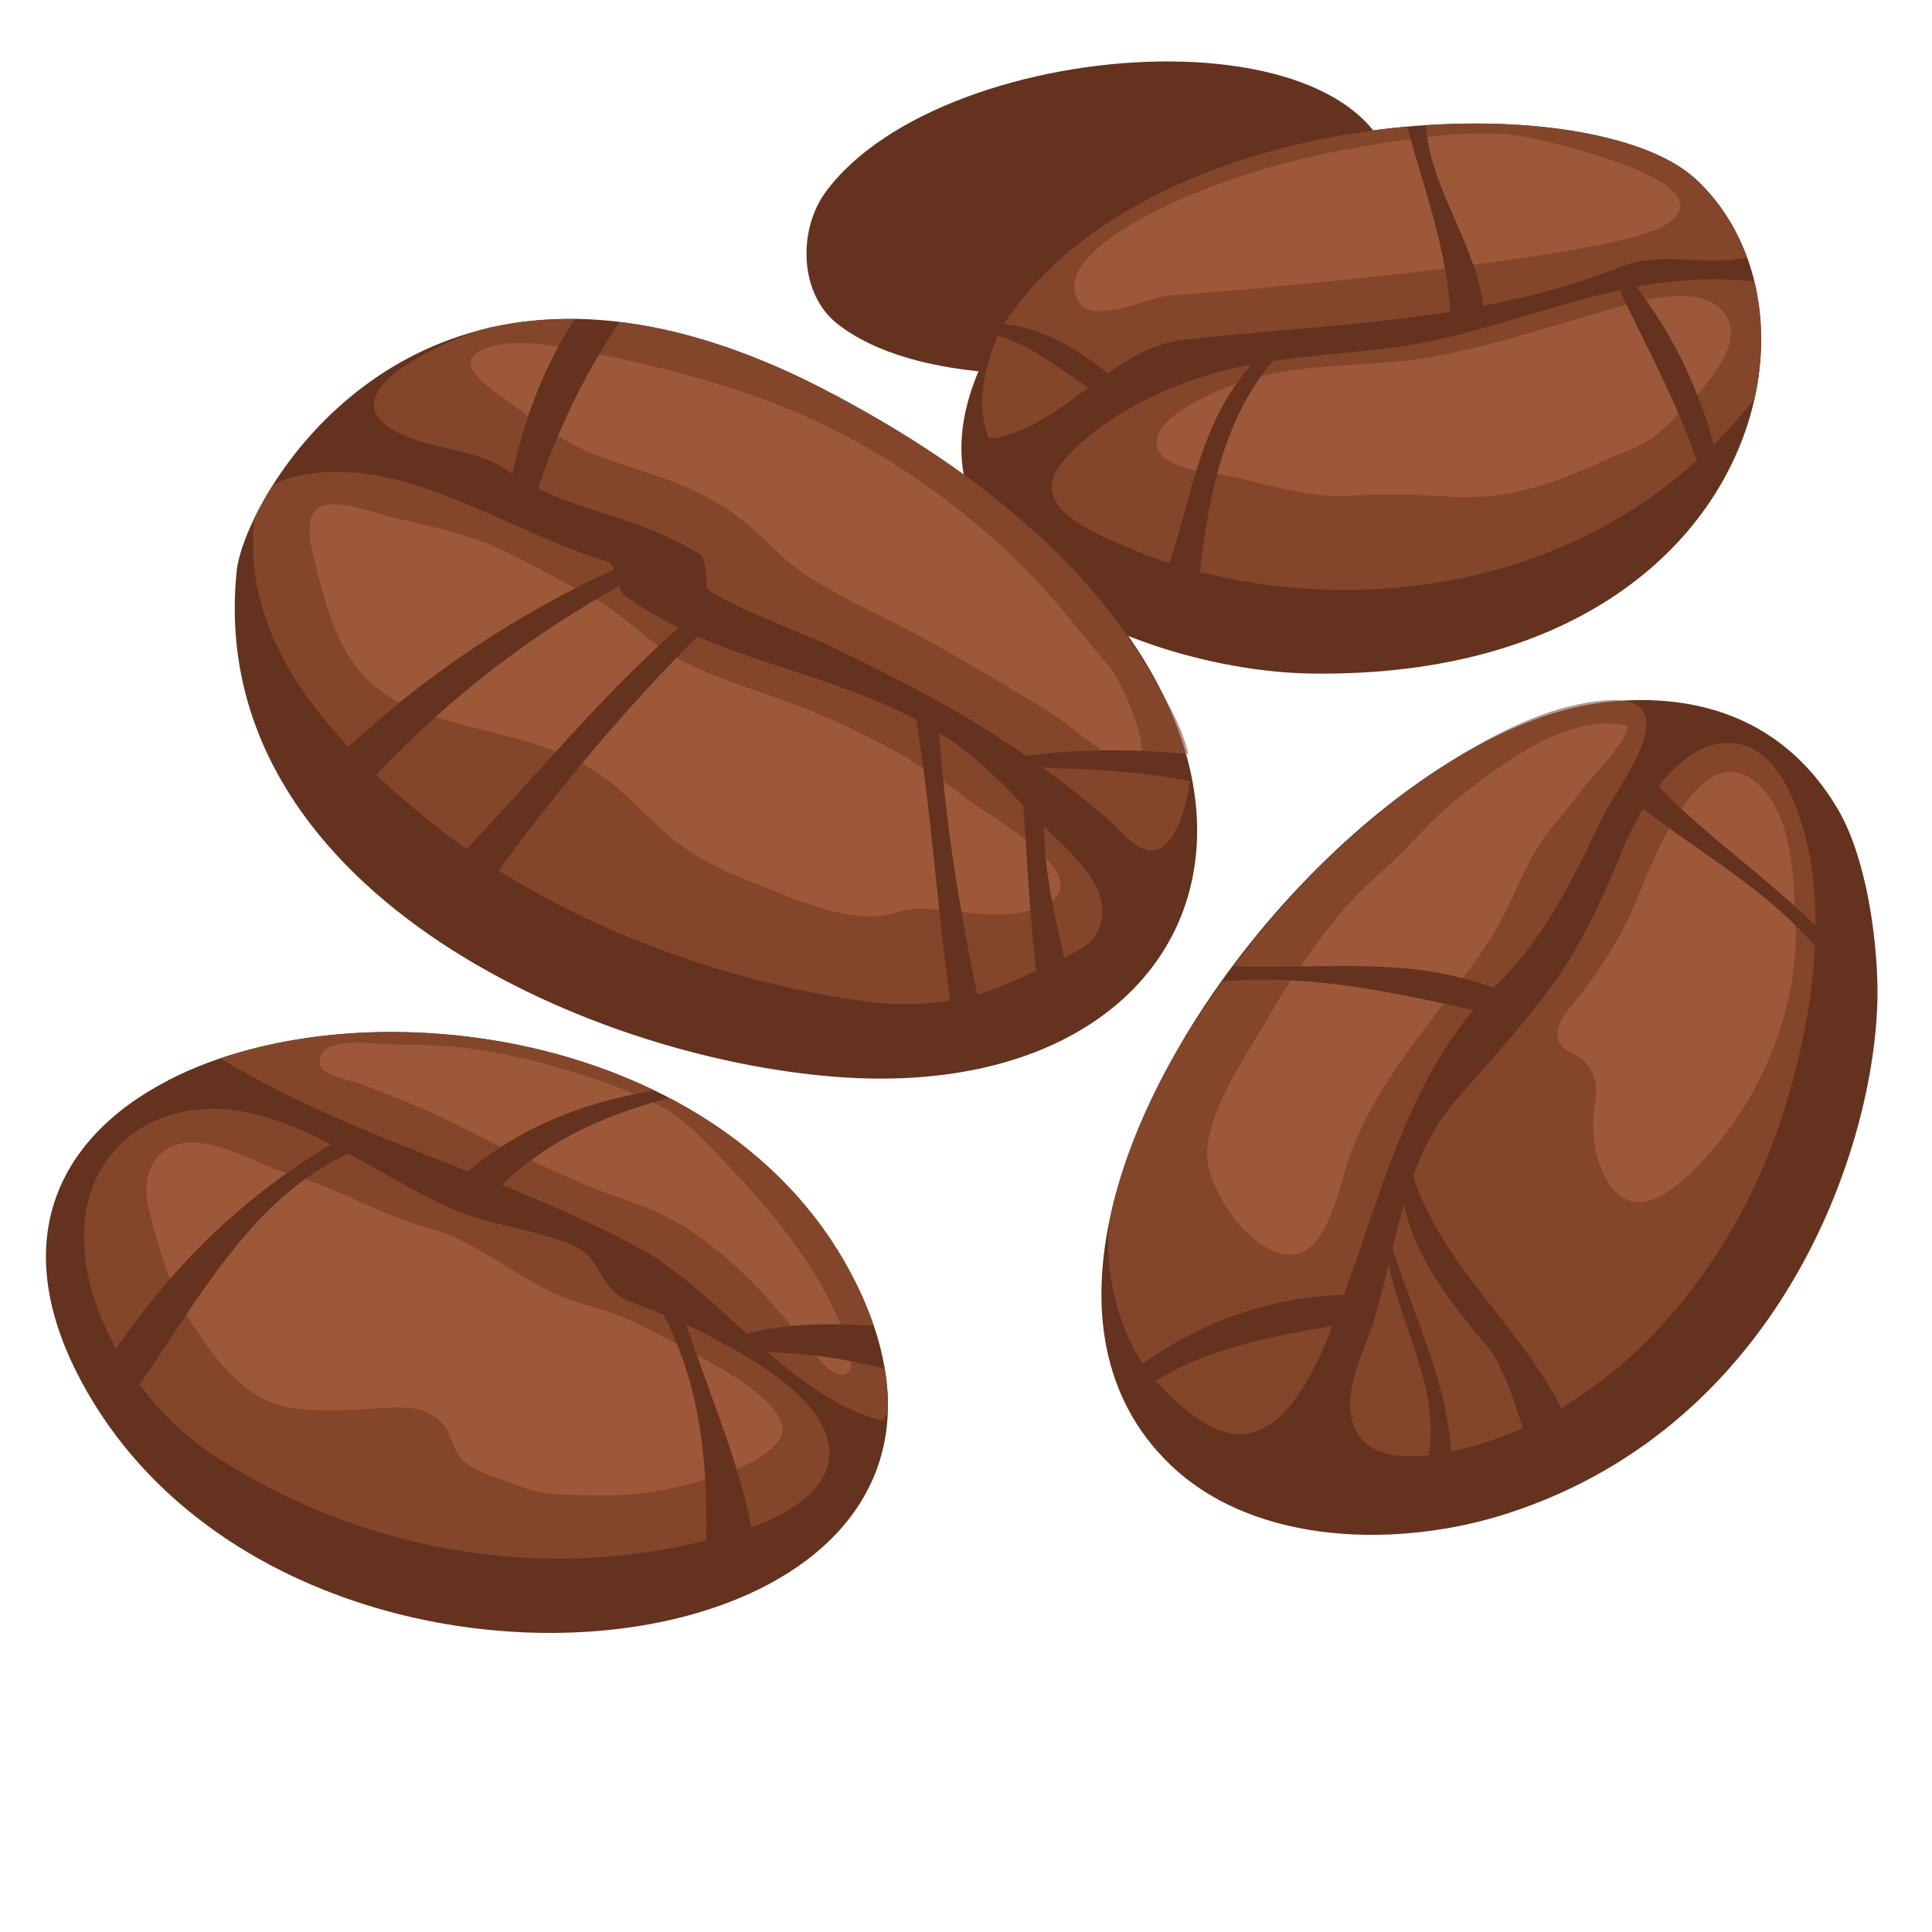
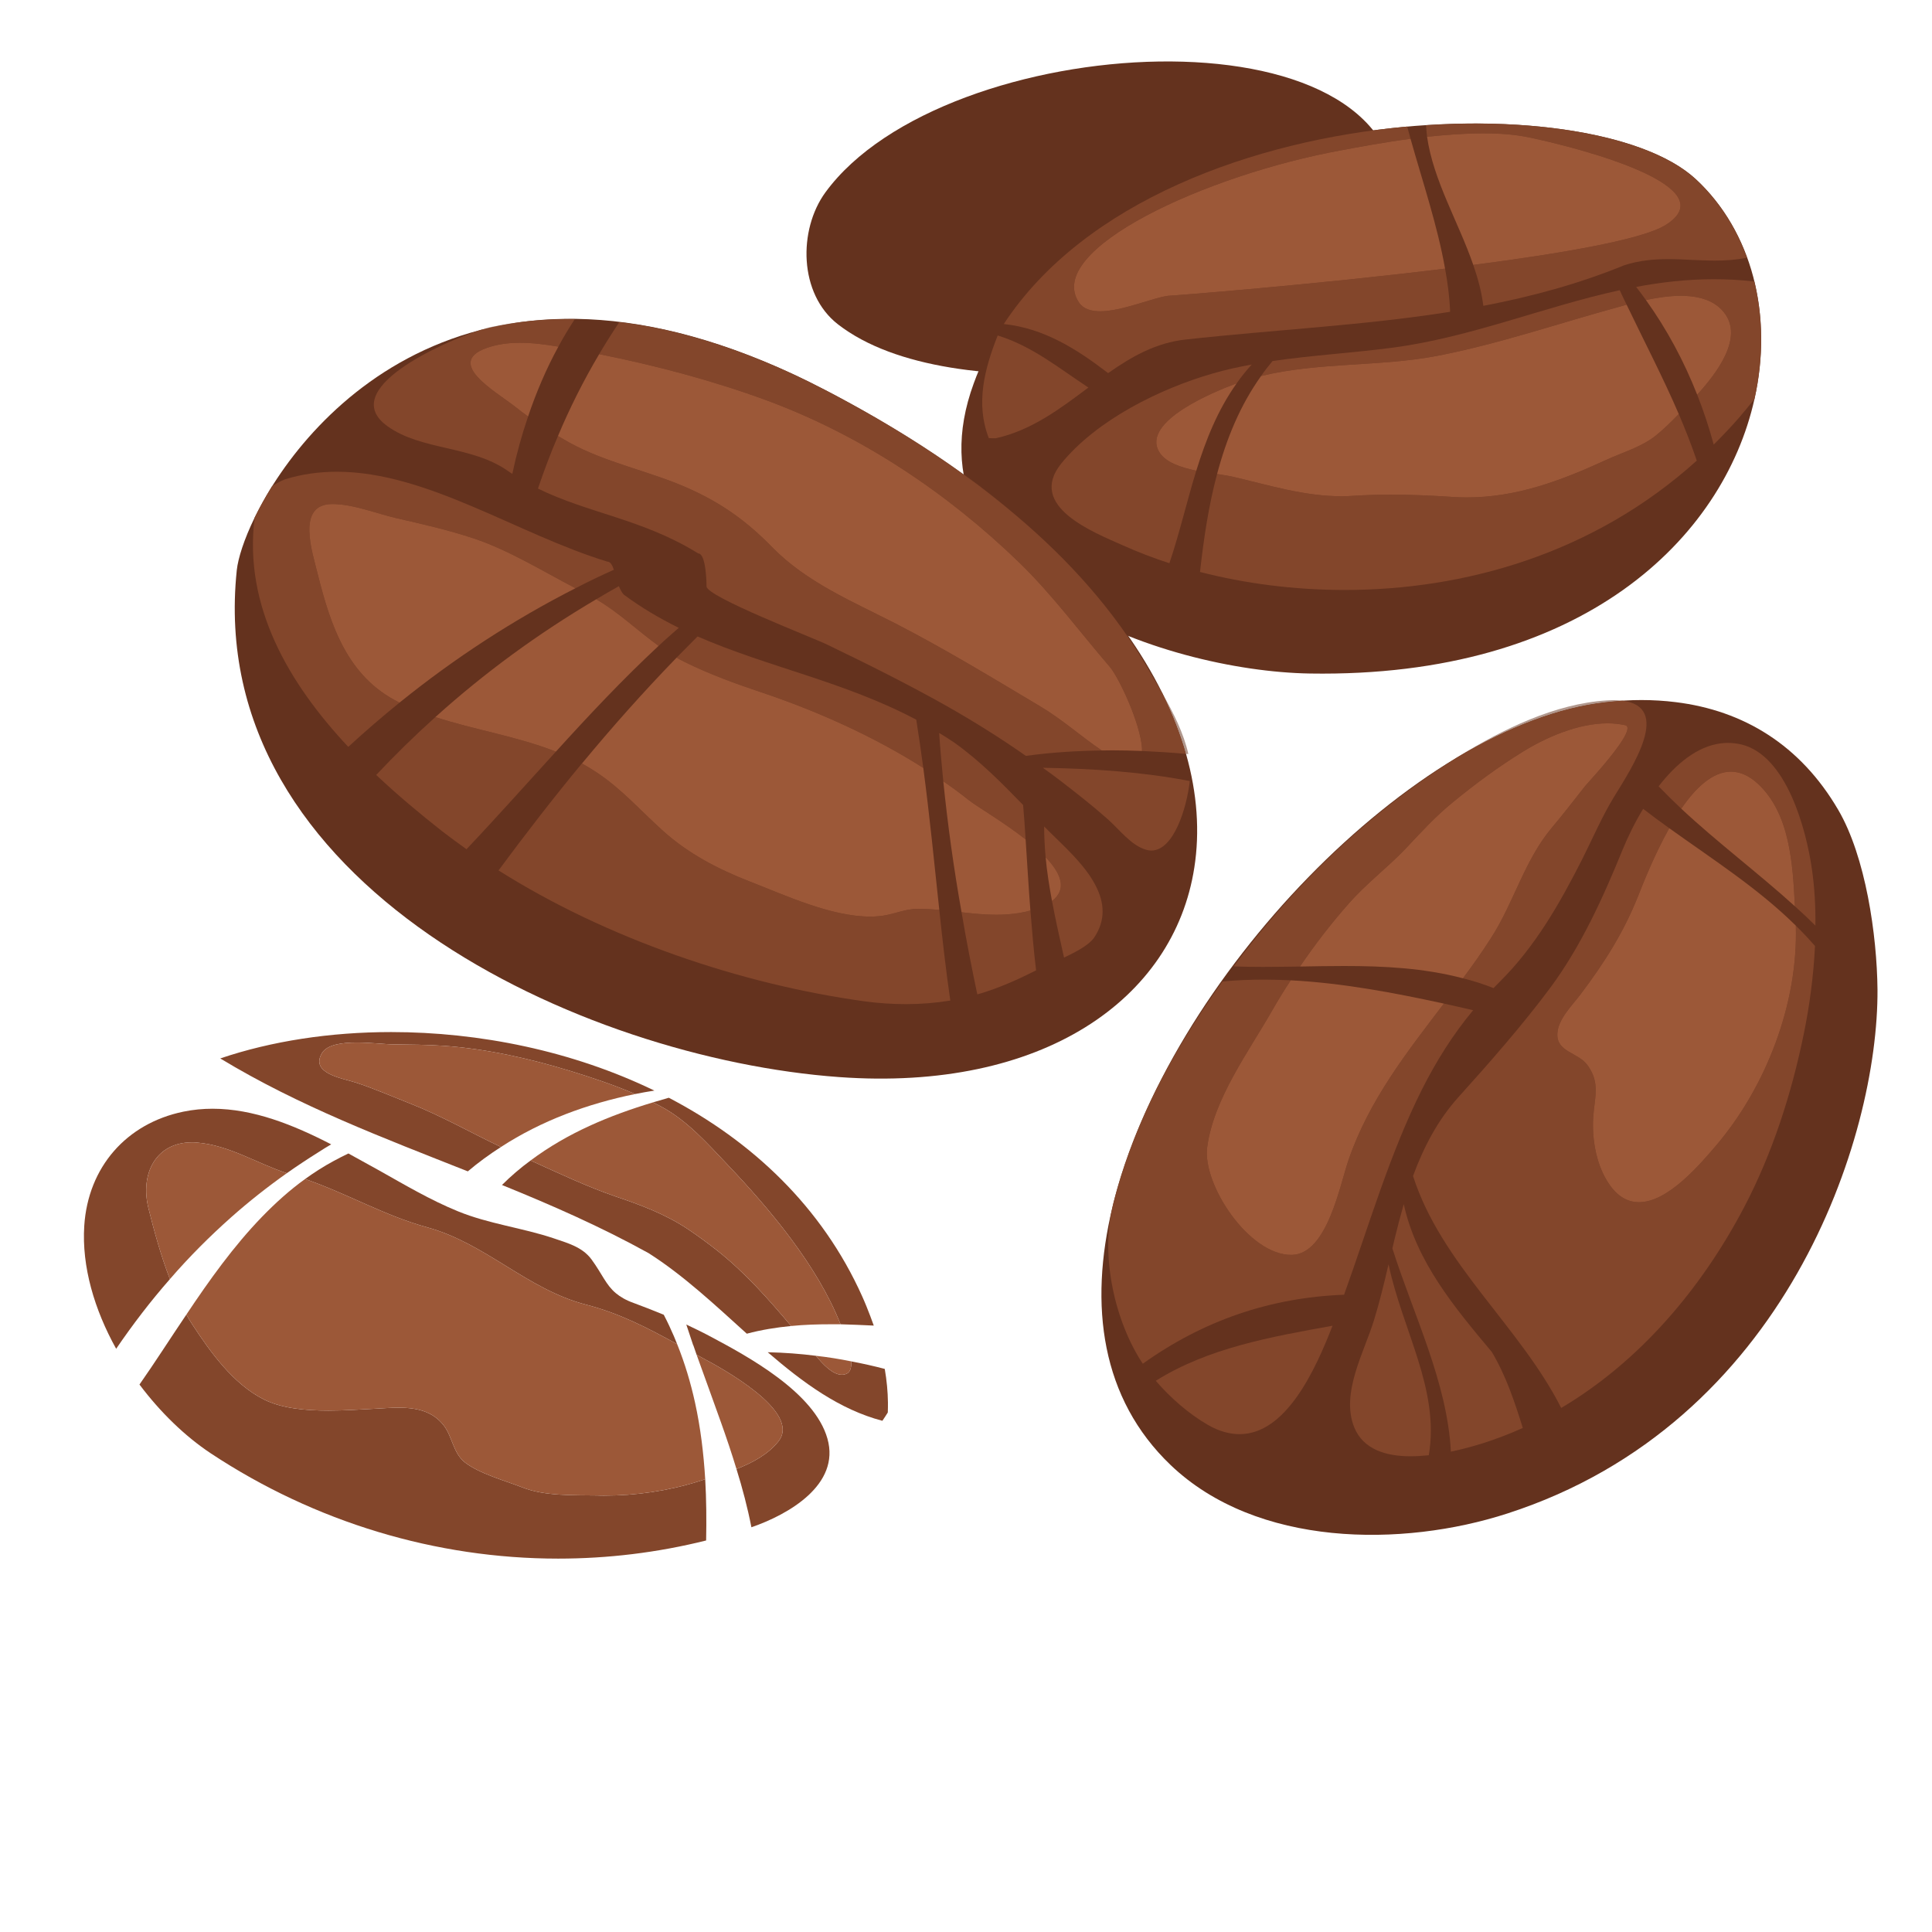
<svg xmlns="http://www.w3.org/2000/svg" version="1.0" preserveAspectRatio="xMidYMid meet" height="76" viewBox="0 0 56.88 57" zoomAndPan="magnify" width="76">
  <defs>
    <clipPath id="0347aab91e">
      <path clip-rule="nonzero" d="M 32 20 L 55.383 20 L 55.383 46 L 32 46 Z M 32 20" />
    </clipPath>
  </defs>
  <path fill-rule="nonzero" fill-opacity="1" d="M 24.289 5.68 C 23.492 6.777 23.5 8.668 24.664 9.57 C 28.043 12.188 36.531 10.797 38.973 9.387 C 40.242 8.656 41.074 7.492 41.141 6.027 C 41.418 0.062 27.789 0.875 24.289 5.68" fill="#64321e" />
  <g clip-path="url(#0347aab91e)">
    <path fill-rule="nonzero" fill-opacity="1" d="M 55.332 29.195 C 55.359 33.566 52.625 42 44.414 44.652 C 41.316 45.656 37.02 45.652 34.477 43.223 C 32.43 41.266 32.059 38.52 32.762 35.609 C 34.379 28.898 41.711 21.336 47.316 20.715 C 48.031 20.633 48.719 20.633 49.375 20.715 C 51.379 20.961 53.055 21.98 54.172 23.891 C 54.984 25.277 55.316 27.59 55.332 29.195" fill="#64321e" />
  </g>
  <path fill-rule="nonzero" fill-opacity="1" d="M 36.512 42.312 C 36.223 42.312 35.906 42.23 35.57 42.035 C 35.016 41.715 34.473 41.242 34.039 40.738 C 35.586 39.766 37.449 39.438 39.254 39.113 C 38.738 40.441 37.875 42.312 36.512 42.312" fill="#83462b" />
  <path fill-rule="nonzero" fill-opacity="1" d="M 32.789 35.488 C 33.055 34.43 33.434 33.426 33.898 32.457 C 33.418 33.469 33.043 34.488 32.789 35.488" fill="#b1988e" />
  <path fill-rule="nonzero" fill-opacity="1" d="M 33.656 40.234 C 32.824 38.984 32.41 37.055 32.762 35.609 C 32.77 35.57 32.781 35.527 32.789 35.488 C 33.043 34.488 33.418 33.469 33.898 32.457 C 34.281 31.656 34.723 30.887 35.207 30.133 C 35.461 29.734 35.73 29.344 36.004 28.957 C 36.414 28.918 36.82 28.902 37.23 28.902 C 37.492 28.902 37.754 28.91 38.02 28.922 C 39.523 29 41.031 29.281 42.539 29.609 C 42.828 29.672 43.113 29.738 43.402 29.805 C 42.809 30.516 42.312 31.309 41.895 32.137 C 40.934 34.051 40.324 36.176 39.594 38.199 C 37.414 38.281 35.438 38.961 33.656 40.234 M 38.02 28.922 C 37.824 29.219 37.641 29.52 37.469 29.82 C 36.773 31.039 35.742 32.426 35.555 33.852 C 35.414 34.949 36.785 37.023 38.031 37.023 C 38.039 37.023 38.051 37.023 38.062 37.023 C 39.102 36.988 39.469 34.961 39.727 34.219 C 40.332 32.457 41.445 31.047 42.539 29.609 C 41.031 29.281 39.523 29 38.02 28.922" fill="#83462b" />
  <path fill-rule="nonzero" fill-opacity="1" d="M 42.977 22.316 C 44.27 21.516 45.824 20.758 47.348 20.664 C 47.414 20.66 47.48 20.656 47.539 20.656 C 47.637 20.656 47.723 20.664 47.801 20.672 C 47.641 20.684 47.48 20.695 47.316 20.715 C 45.938 20.867 44.453 21.441 42.977 22.316" fill="#b1988e" />
  <path fill-rule="nonzero" fill-opacity="1" d="M 44.004 29.152 C 43.707 29.035 43.406 28.938 43.102 28.863 C 43.391 28.477 43.672 28.078 43.934 27.668 C 44.598 26.637 44.914 25.395 45.707 24.441 C 46.051 24.035 46.359 23.629 46.691 23.211 C 46.719 23.172 46.969 22.902 47.238 22.586 C 47.664 22.082 48.137 21.453 47.887 21.395 C 47.719 21.359 47.543 21.34 47.367 21.34 C 46.492 21.34 45.543 21.758 44.852 22.188 C 44.133 22.633 43.457 23.133 42.805 23.668 C 42.285 24.09 41.855 24.566 41.402 25.047 C 40.863 25.609 40.242 26.074 39.727 26.664 C 39.215 27.242 38.734 27.867 38.293 28.516 C 37.93 28.52 37.57 28.527 37.211 28.527 C 36.918 28.527 36.625 28.523 36.336 28.512 C 38.117 26.117 40.242 24.051 42.797 22.43 C 42.859 22.391 42.918 22.355 42.977 22.316 C 44.453 21.441 45.938 20.867 47.316 20.715 C 47.48 20.695 47.641 20.684 47.801 20.672 C 49.27 20.852 48.113 22.609 47.551 23.523 C 47.199 24.102 46.926 24.742 46.621 25.348 C 45.961 26.648 45.238 27.922 44.195 28.957 C 44.129 29.02 44.07 29.086 44.004 29.152" fill="#83462b" />
  <path fill-rule="nonzero" fill-opacity="1" d="M 41.559 42.965 C 40.828 42.965 40.16 42.762 39.895 42.113 C 39.488 41.105 40.188 39.895 40.477 38.949 C 40.645 38.406 40.777 37.855 40.906 37.301 C 41.32 39.258 42.422 40.996 42.094 42.934 C 41.914 42.953 41.734 42.965 41.559 42.965" fill="#83462b" />
  <path fill-rule="nonzero" fill-opacity="1" d="M 53.5 27.309 C 53.305 27.113 53.102 26.922 52.895 26.738 C 52.832 25.5 52.754 24.012 51.809 23.129 C 51.535 22.875 51.266 22.766 51.008 22.766 C 50.469 22.766 49.969 23.238 49.543 23.859 C 49.316 23.645 49.09 23.422 48.875 23.199 C 49.379 22.547 50.008 22.016 50.719 21.93 C 50.785 21.922 50.852 21.918 50.918 21.918 C 51.047 21.918 51.184 21.934 51.32 21.965 C 52.648 22.293 53.223 24.453 53.395 25.625 C 53.473 26.164 53.508 26.734 53.5 27.309" fill="#83462b" />
  <path fill-rule="nonzero" fill-opacity="1" d="M 46 41.539 C 44.785 39.137 42.457 37.289 41.629 34.695 C 41.941 33.848 42.355 33.047 42.977 32.359 C 43.883 31.355 44.867 30.234 45.676 29.145 C 46.594 27.906 47.246 26.461 47.824 25.039 C 47.965 24.699 48.164 24.281 48.418 23.863 C 48.672 24.059 48.93 24.25 49.188 24.434 C 50.5 25.375 51.816 26.215 52.922 27.309 C 53.117 27.5 53.305 27.699 53.488 27.91 C 53.445 28.789 53.328 29.672 53.16 30.488 C 52.801 32.254 52.234 34.023 51.395 35.621 C 50.137 38.016 48.32 40.164 46 41.539 M 49.188 24.434 C 48.75 25.215 48.418 26.059 48.254 26.473 C 47.828 27.535 47.262 28.418 46.574 29.332 C 46.332 29.656 45.906 30.062 45.887 30.496 C 45.863 31.051 46.504 31.039 46.785 31.438 C 47.156 31.961 46.984 32.375 46.945 32.961 C 46.906 33.574 47.02 34.277 47.336 34.812 C 47.617 35.289 47.949 35.469 48.297 35.469 C 49.145 35.469 50.082 34.371 50.59 33.773 C 52.055 32.039 52.992 29.598 52.922 27.309 C 51.816 26.215 50.5 25.375 49.188 24.434" fill="#83462b" />
  <path fill-rule="nonzero" fill-opacity="1" d="M 42.746 42.828 C 42.637 40.77 41.641 38.793 41.02 36.832 C 41.039 36.754 41.055 36.676 41.074 36.598 C 41.16 36.238 41.254 35.883 41.355 35.527 C 41.73 37.227 42.84 38.559 43.953 39.887 C 44.371 40.586 44.629 41.363 44.867 42.129 C 44.484 42.301 44.09 42.453 43.684 42.582 C 43.43 42.66 43.102 42.754 42.746 42.828" fill="#83462b" />
  <path fill-rule="nonzero" fill-opacity="1" d="M 38.031 37.023 C 36.785 37.023 35.414 34.949 35.555 33.852 C 35.742 32.426 36.773 31.039 37.469 29.82 C 37.641 29.52 37.824 29.219 38.02 28.922 C 39.523 29 41.031 29.281 42.539 29.609 C 41.445 31.047 40.332 32.457 39.727 34.219 C 39.469 34.961 39.102 36.988 38.062 37.023 C 38.051 37.023 38.039 37.023 38.031 37.023" fill="#9c5838" />
  <path fill-rule="nonzero" fill-opacity="1" d="M 43.102 28.863 C 41.949 28.559 40.766 28.5 39.594 28.5 C 39.156 28.5 38.723 28.508 38.293 28.516 C 38.734 27.867 39.215 27.242 39.727 26.664 C 40.242 26.074 40.863 25.609 41.402 25.047 C 41.855 24.566 42.285 24.09 42.805 23.668 C 43.457 23.133 44.133 22.633 44.852 22.188 C 45.543 21.758 46.492 21.34 47.367 21.34 C 47.543 21.34 47.719 21.359 47.887 21.395 C 48.137 21.453 47.664 22.082 47.238 22.586 C 46.969 22.902 46.719 23.172 46.691 23.211 C 46.359 23.629 46.051 24.035 45.707 24.441 C 44.914 25.395 44.598 26.637 43.934 27.668 C 43.672 28.078 43.391 28.477 43.102 28.863" fill="#9c5838" />
  <path fill-rule="nonzero" fill-opacity="1" d="M 52.895 26.738 C 51.805 25.75 50.613 24.859 49.543 23.859 C 49.969 23.238 50.469 22.766 51.008 22.766 C 51.266 22.766 51.535 22.875 51.809 23.129 C 52.754 24.012 52.832 25.5 52.895 26.738" fill="#9c5838" />
  <path fill-rule="nonzero" fill-opacity="1" d="M 48.297 35.469 C 47.949 35.469 47.617 35.289 47.336 34.812 C 47.02 34.277 46.906 33.574 46.945 32.961 C 46.984 32.375 47.156 31.961 46.785 31.438 C 46.504 31.039 45.863 31.051 45.887 30.496 C 45.906 30.062 46.332 29.656 46.574 29.332 C 47.262 28.418 47.828 27.535 48.254 26.473 C 48.418 26.059 48.75 25.215 49.188 24.434 C 50.5 25.375 51.816 26.215 52.922 27.309 C 52.992 29.598 52.055 32.039 50.59 33.773 C 50.082 34.371 49.145 35.469 48.297 35.469" fill="#9c5838" />
-   <path fill-rule="nonzero" fill-opacity="1" d="M 26.133 41.672 C 25.836 49.938 8.18 50.953 2.512 41.066 C 0.027 36.734 1.609 33.57 4.902 31.875 L 4.91 31.867 C 10.73 28.867 21.883 30.441 25.379 38.25 C 25.938 39.496 26.168 40.641 26.133 41.672" fill="#64321e" />
  <path fill-rule="nonzero" fill-opacity="1" d="M 3.367 39.793 C 2.727 38.641 2.348 37.371 2.426 36.164 C 2.539 34.438 3.664 33.145 5.352 32.797 C 5.637 32.738 5.926 32.711 6.211 32.711 C 7.418 32.711 8.605 33.191 9.711 33.762 C 9.586 33.836 9.461 33.91 9.344 33.988 C 9.02 34.191 8.707 34.398 8.402 34.613 C 7.523 34.324 6.699 33.789 5.766 33.711 C 5.711 33.703 5.656 33.703 5.602 33.703 C 4.547 33.703 4.066 34.617 4.32 35.648 C 4.484 36.305 4.684 37.043 4.953 37.738 C 4.387 38.383 3.863 39.066 3.367 39.793" fill="#83462b" />
  <path fill-rule="nonzero" fill-opacity="1" d="M 16.406 45.984 C 12.809 45.984 9.238 44.914 6.16 42.879 C 5.395 42.371 4.668 41.664 4.055 40.848 C 4.516 40.191 4.965 39.484 5.438 38.785 C 6.113 37.773 6.832 36.766 7.668 35.902 C 8.062 35.496 8.484 35.113 8.941 34.785 C 9.211 34.59 9.492 34.41 9.789 34.25 C 9.93 34.172 10.074 34.102 10.219 34.031 C 10.523 34.199 10.824 34.367 11.117 34.527 C 11.883 34.957 12.645 35.41 13.453 35.738 C 14.359 36.109 15.344 36.223 16.266 36.531 C 16.676 36.672 17.117 36.785 17.391 37.156 C 17.711 37.594 17.816 37.91 18.113 38.156 C 18.242 38.262 18.402 38.359 18.633 38.441 C 18.934 38.551 19.227 38.668 19.523 38.789 C 19.633 39 19.734 39.215 19.824 39.426 C 19.855 39.5 19.887 39.578 19.918 39.656 C 20.145 40.219 20.316 40.793 20.445 41.379 C 20.316 40.793 20.145 40.219 19.918 39.656 C 19.055 39.184 18.234 38.75 17.219 38.488 C 15.492 38.039 14.27 36.684 12.547 36.211 C 11.289 35.867 10.176 35.211 8.941 34.785 C 8.484 35.113 8.062 35.496 7.668 35.902 C 6.832 36.766 6.113 37.773 5.438 38.785 C 5.492 38.883 5.551 38.98 5.613 39.074 C 6.148 39.895 6.824 40.836 7.727 41.289 C 8.25 41.551 8.945 41.617 9.629 41.617 C 10.117 41.617 10.598 41.582 11.004 41.562 C 11.227 41.551 11.465 41.531 11.695 41.531 C 12.203 41.531 12.699 41.621 13.035 42.059 C 13.289 42.391 13.309 42.875 13.66 43.148 C 14.09 43.48 14.84 43.684 15.352 43.883 C 16.008 44.145 16.867 44.109 17.57 44.121 C 17.637 44.125 17.699 44.125 17.766 44.125 C 18.699 44.125 19.641 43.988 20.531 43.711 C 20.602 43.688 20.672 43.664 20.746 43.641 C 20.699 42.879 20.609 42.125 20.445 41.379 C 20.609 42.125 20.699 42.879 20.746 43.641 C 20.781 44.242 20.785 44.844 20.773 45.449 C 19.332 45.809 17.867 45.984 16.406 45.984" fill="#83462b" />
  <path fill-rule="nonzero" fill-opacity="1" d="M 22.109 45.059 C 21.996 44.48 21.844 43.906 21.668 43.34 C 22.152 43.152 22.609 42.902 22.91 42.52 C 23.59 41.645 21.23 40.363 20.648 40.055 C 20.598 40.023 20.543 40 20.492 39.969 C 20.461 39.875 20.426 39.781 20.395 39.688 L 20.391 39.688 C 20.324 39.484 20.254 39.281 20.188 39.078 C 20.41 39.184 20.633 39.289 20.852 39.406 C 22.012 40.02 23.969 41.082 24.352 42.445 C 24.738 43.805 23.199 44.684 22.109 45.059" fill="#83462b" />
  <path fill-rule="nonzero" fill-opacity="1" d="M 26.133 41.672 C 26.137 41.574 26.137 41.477 26.137 41.379 C 26.137 41.477 26.137 41.574 26.133 41.672" fill="#b1988e" />
  <path fill-rule="nonzero" fill-opacity="1" d="M 25.973 41.918 C 24.707 41.586 23.633 40.793 22.59 39.895 C 23.078 39.906 23.551 39.941 24.012 40 C 24.363 40.039 24.707 40.094 25.051 40.164 C 25.383 40.227 25.715 40.301 26.043 40.387 C 26.102 40.727 26.133 41.059 26.137 41.379 C 26.137 41.477 26.137 41.574 26.133 41.672 C 26.082 41.758 26.027 41.836 25.973 41.918 M 24.012 40 C 24.219 40.25 24.504 40.559 24.777 40.559 C 24.793 40.559 24.812 40.559 24.828 40.555 C 25.035 40.527 25.066 40.344 25.051 40.164 C 24.707 40.094 24.363 40.039 24.012 40" fill="#83462b" />
  <path fill-rule="nonzero" fill-opacity="1" d="M 13.742 34.559 C 11.25 33.57 8.773 32.641 6.438 31.227 C 7.949 30.715 9.684 30.449 11.48 30.449 C 14.086 30.449 16.828 31.004 19.246 32.176 C 19.055 32.207 18.867 32.238 18.68 32.277 C 18.051 32.008 17.395 31.789 16.746 31.59 C 15.555 31.227 14.281 30.941 13.035 30.855 C 12.543 30.82 12.043 30.82 11.551 30.812 C 11.32 30.812 10.887 30.758 10.469 30.758 C 10.023 30.758 9.594 30.82 9.441 31.066 C 9.074 31.676 10.062 31.816 10.434 31.938 C 10.977 32.117 11.508 32.348 12.043 32.559 C 12.965 32.922 13.824 33.414 14.719 33.84 C 14.379 34.059 14.055 34.293 13.742 34.559" fill="#83462b" />
  <path fill-rule="nonzero" fill-opacity="1" d="M 25.504 38.543 C 25.465 38.445 25.422 38.348 25.379 38.25 C 25.422 38.348 25.465 38.445 25.504 38.543" fill="#b1988e" />
  <path fill-rule="nonzero" fill-opacity="1" d="M 21.973 39.348 C 21.043 38.508 20.113 37.633 19.078 36.973 C 17.652 36.184 16.203 35.551 14.75 34.961 C 15.016 34.695 15.301 34.453 15.594 34.238 C 16.684 33.422 17.922 32.91 19.207 32.523 C 19.359 32.477 19.516 32.434 19.672 32.387 C 22.117 33.664 24.191 35.598 25.379 38.25 C 25.422 38.348 25.465 38.445 25.504 38.543 C 25.582 38.734 25.652 38.922 25.719 39.109 C 25.391 39.094 25.062 39.078 24.738 39.07 C 24.055 37.328 22.621 35.641 21.414 34.371 C 20.809 33.734 20.203 33.043 19.418 32.633 C 19.348 32.594 19.277 32.559 19.207 32.523 C 17.922 32.91 16.684 33.422 15.594 34.238 C 16.422 34.613 17.262 35.012 18.117 35.305 C 18.855 35.555 19.555 35.816 20.215 36.25 C 20.52 36.453 20.816 36.672 21.105 36.898 C 21.93 37.555 22.609 38.324 23.281 39.121 C 22.84 39.164 22.402 39.234 21.973 39.348" fill="#83462b" />
  <path fill-rule="nonzero" fill-opacity="1" d="M 14.719 33.84 C 13.824 33.414 12.965 32.922 12.043 32.559 C 11.508 32.348 10.977 32.117 10.434 31.938 C 10.062 31.816 9.074 31.676 9.441 31.066 C 9.594 30.82 10.023 30.758 10.469 30.758 C 10.887 30.758 11.32 30.812 11.551 30.812 C 12.043 30.82 12.543 30.82 13.035 30.855 C 14.281 30.941 15.555 31.227 16.746 31.59 C 17.395 31.789 18.051 32.008 18.68 32.277 C 17.262 32.566 15.91 33.066 14.719 33.84" fill="#9c5838" />
  <path fill-rule="nonzero" fill-opacity="1" d="M 23.281 39.121 C 22.609 38.324 21.93 37.555 21.105 36.898 C 20.816 36.672 20.52 36.453 20.215 36.25 C 19.555 35.816 18.855 35.555 18.117 35.305 C 17.262 35.012 16.422 34.613 15.594 34.238 C 16.684 33.422 17.922 32.91 19.207 32.523 C 19.277 32.559 19.348 32.594 19.418 32.633 C 20.203 33.043 20.809 33.734 21.414 34.371 C 22.621 35.641 24.055 37.328 24.738 39.07 C 24.648 39.07 24.555 39.07 24.465 39.07 C 24.066 39.07 23.672 39.082 23.281 39.121" fill="#9c5838" />
  <path fill-rule="nonzero" fill-opacity="1" d="M 24.777 40.559 C 24.504 40.559 24.219 40.25 24.012 40 C 24.363 40.039 24.707 40.094 25.051 40.164 C 25.066 40.344 25.035 40.527 24.828 40.555 C 24.812 40.559 24.793 40.559 24.777 40.559" fill="#9c5838" />
  <path fill-rule="nonzero" fill-opacity="1" d="M 4.953 37.738 C 4.684 37.043 4.484 36.305 4.32 35.648 C 4.066 34.617 4.547 33.703 5.602 33.703 C 5.656 33.703 5.711 33.703 5.766 33.711 C 6.699 33.789 7.523 34.324 8.402 34.613 C 7.832 35.016 7.289 35.445 6.777 35.898 C 6.129 36.473 5.52 37.082 4.953 37.738" fill="#9c5838" />
  <path fill-rule="nonzero" fill-opacity="1" d="M 17.766 44.125 C 17.699 44.125 17.637 44.125 17.57 44.121 C 16.867 44.109 16.008 44.145 15.352 43.883 C 14.84 43.684 14.09 43.48 13.66 43.148 C 13.309 42.875 13.289 42.391 13.035 42.059 C 12.699 41.621 12.203 41.531 11.695 41.531 C 11.465 41.531 11.227 41.551 11.004 41.562 C 10.598 41.582 10.117 41.617 9.629 41.617 C 8.945 41.617 8.25 41.551 7.727 41.289 C 6.824 40.836 6.148 39.895 5.613 39.074 C 5.551 38.98 5.492 38.883 5.438 38.785 C 6.113 37.773 6.832 36.766 7.668 35.902 C 8.062 35.496 8.484 35.113 8.941 34.785 C 10.176 35.211 11.289 35.867 12.547 36.211 C 14.27 36.684 15.492 38.039 17.219 38.488 C 18.234 38.75 19.055 39.184 19.918 39.656 C 20.145 40.219 20.316 40.793 20.445 41.379 C 20.609 42.125 20.699 42.879 20.746 43.641 C 20.672 43.664 20.602 43.688 20.531 43.711 C 19.641 43.988 18.699 44.125 17.766 44.125" fill="#9c5838" />
  <path fill-rule="nonzero" fill-opacity="1" d="M 21.668 43.34 C 21.527 42.875 21.371 42.414 21.207 41.953 C 20.973 41.289 20.727 40.629 20.492 39.969 C 20.543 40 20.598 40.023 20.648 40.055 C 21.23 40.363 23.59 41.645 22.91 42.52 C 22.609 42.902 22.152 43.152 21.668 43.34" fill="#9c5838" />
  <path fill-rule="nonzero" fill-opacity="1" d="M 51.703 11.77 C 50.789 15.879 46.633 20 38.586 19.871 C 34.242 19.801 26.543 17.109 28.668 11.312 C 28.871 10.75 29.133 10.227 29.441 9.73 L 29.445 9.727 C 33.672 2.965 46.855 2.414 49.965 5.281 C 51.633 6.82 52.258 9.293 51.703 11.77" fill="#64321e" />
  <path fill-rule="nonzero" fill-opacity="1" d="M 34.441 16.617 C 33.961 16.461 33.504 16.285 33.078 16.094 C 32.211 15.707 30.23 14.941 31.25 13.676 C 32.297 12.387 34.164 11.465 35.73 11.016 C 36.109 10.906 36.492 10.824 36.871 10.754 C 36.707 10.934 36.559 11.117 36.426 11.309 C 36.406 11.316 36.387 11.324 36.367 11.332 C 35.82 11.535 33.605 12.422 34.137 13.328 C 34.32 13.641 34.77 13.789 35.234 13.887 C 34.957 14.785 34.746 15.711 34.441 16.617" fill="#83462b" />
  <path fill-rule="nonzero" fill-opacity="1" d="M 39.613 17.406 C 38.102 17.406 36.652 17.211 35.344 16.875 C 35.453 15.895 35.598 14.918 35.848 13.984 C 36.125 12.941 36.527 11.961 37.145 11.094 C 37.25 10.941 37.363 10.797 37.484 10.652 C 38.656 10.48 39.836 10.414 41.023 10.258 C 43.352 9.949 45.48 9.051 47.727 8.562 C 47.793 8.703 47.859 8.848 47.93 8.988 C 48.441 10.055 49 11.125 49.469 12.215 C 49.664 12.672 49.844 13.129 50 13.59 C 46.934 16.359 43.113 17.406 39.613 17.406 M 40.977 14.594 C 41.578 14.594 42.184 14.621 42.777 14.66 C 42.926 14.672 43.07 14.676 43.215 14.676 C 44.68 14.676 45.988 14.184 47.316 13.574 C 47.805 13.348 48.387 13.184 48.805 12.84 C 49.031 12.656 49.254 12.438 49.469 12.215 C 49 11.125 48.441 10.055 47.93 8.988 C 47.855 9.012 47.781 9.031 47.711 9.051 C 45.906 9.543 44.172 10.145 42.336 10.5 C 40.668 10.82 38.809 10.684 37.145 11.094 C 36.527 11.961 36.125 12.941 35.848 13.984 C 36.035 14.016 36.203 14.039 36.332 14.07 C 37.398 14.32 38.422 14.641 39.52 14.641 C 39.629 14.641 39.742 14.637 39.855 14.629 C 40.227 14.605 40.602 14.594 40.977 14.594" fill="#83462b" />
  <path fill-rule="nonzero" fill-opacity="1" d="M 50.5 13.117 C 50.363 12.613 50.203 12.125 50.012 11.645 C 50.574 11.027 51.402 9.965 50.801 9.215 C 50.754 9.156 50.703 9.102 50.645 9.055 C 50.355 8.812 49.957 8.727 49.531 8.727 C 49.191 8.727 48.832 8.781 48.5 8.852 C 48.406 8.723 48.312 8.59 48.211 8.465 C 48.957 8.324 49.719 8.238 50.504 8.238 C 50.895 8.238 51.293 8.258 51.699 8.305 C 51.961 9.391 51.969 10.578 51.703 11.77 C 51.547 11.969 51.391 12.152 51.25 12.32 C 51.008 12.598 50.754 12.863 50.5 13.117" fill="#83462b" />
  <path fill-rule="nonzero" fill-opacity="1" d="M 29.32 12.93 C 29.246 12.93 29.18 12.93 29.113 12.926 C 28.715 11.906 28.988 10.879 29.375 9.898 C 30.383 10.207 31.172 10.855 32.051 11.434 C 31.219 12.055 30.387 12.691 29.32 12.93" fill="#83462b" />
  <path fill-rule="nonzero" fill-opacity="1" d="M 50.086 5.395 C 50.086 5.395 50.082 5.395 50.082 5.395 C 50.082 5.395 50.086 5.395 50.086 5.395 M 50.082 5.391 C 50.043 5.355 50.004 5.316 49.965 5.281 C 50.004 5.316 50.043 5.355 50.082 5.391 M 49.965 5.281 C 49.746 5.082 49.48 4.895 49.168 4.73 C 49.48 4.895 49.746 5.082 49.965 5.281" fill="#b1988e" />
  <path fill-rule="nonzero" fill-opacity="1" d="M 43.703 9.023 C 43.652 8.613 43.543 8.211 43.406 7.816 C 46.027 7.477 48.375 7.07 49.07 6.645 C 50.891 5.523 46.703 4.402 45.059 4.055 C 44.656 3.969 44.195 3.934 43.707 3.934 C 43.164 3.934 42.594 3.977 42.043 4.035 C 42.031 3.922 42.02 3.809 42.012 3.695 C 42.504 3.664 42.988 3.645 43.461 3.645 C 45.797 3.645 47.863 4.031 49.168 4.73 C 49.48 4.895 49.746 5.082 49.965 5.281 C 50.004 5.316 50.043 5.355 50.082 5.391 C 50.082 5.391 50.082 5.391 50.082 5.395 C 50.082 5.395 50.086 5.395 50.086 5.395 C 50.711 6.012 51.176 6.766 51.48 7.602 C 51.168 7.668 50.852 7.688 50.535 7.688 C 50.309 7.688 50.078 7.676 49.852 7.668 C 49.621 7.656 49.395 7.645 49.164 7.645 C 48.727 7.645 48.293 7.684 47.855 7.828 C 46.496 8.383 45.109 8.754 43.703 9.023" fill="#83462b" />
  <path fill-rule="nonzero" fill-opacity="1" d="M 32.633 11.008 C 31.715 10.305 30.754 9.688 29.555 9.559 C 31.938 5.93 36.93 4.141 41.457 3.734 C 41.488 3.855 41.52 3.973 41.555 4.094 C 41.914 5.371 42.348 6.648 42.574 7.926 C 42.652 8.348 42.707 8.773 42.723 9.199 C 40.16 9.605 37.547 9.727 34.93 10.016 C 34.047 10.109 33.328 10.52 32.633 11.008 M 41.555 4.094 C 40.688 4.211 39.93 4.355 39.512 4.434 C 35.551 5.152 30.711 7.363 31.777 8.93 C 31.906 9.117 32.133 9.184 32.398 9.184 C 33.051 9.184 33.969 8.777 34.406 8.727 C 34.547 8.723 38.695 8.402 42.574 7.926 C 42.348 6.648 41.914 5.371 41.555 4.094" fill="#83462b" />
  <path fill-rule="nonzero" fill-opacity="1" d="M 32.398 9.184 C 32.133 9.184 31.906 9.117 31.777 8.93 C 30.711 7.363 35.551 5.152 39.512 4.434 C 39.93 4.355 40.688 4.211 41.555 4.094 C 41.914 5.371 42.348 6.648 42.574 7.926 C 38.695 8.402 34.547 8.723 34.406 8.727 C 33.969 8.777 33.051 9.184 32.398 9.184" fill="#9c5838" />
  <path fill-rule="nonzero" fill-opacity="1" d="M 43.406 7.816 C 42.969 6.547 42.23 5.336 42.043 4.035 C 42.594 3.977 43.164 3.934 43.707 3.934 C 44.195 3.934 44.656 3.969 45.059 4.055 C 46.703 4.402 50.891 5.523 49.07 6.645 C 48.375 7.07 46.027 7.477 43.406 7.816" fill="#9c5838" />
  <path fill-rule="nonzero" fill-opacity="1" d="M 35.234 13.887 C 34.77 13.789 34.32 13.641 34.137 13.328 C 33.605 12.422 35.82 11.535 36.367 11.332 C 36.387 11.324 36.406 11.316 36.426 11.309 C 35.859 12.109 35.516 12.98 35.234 13.887" fill="#9c5838" />
  <path fill-rule="nonzero" fill-opacity="1" d="M 43.215 14.676 C 43.07 14.676 42.926 14.672 42.777 14.66 C 42.184 14.621 41.578 14.594 40.977 14.594 C 40.602 14.594 40.227 14.605 39.855 14.629 C 39.742 14.637 39.629 14.641 39.52 14.641 C 38.422 14.641 37.398 14.32 36.332 14.07 C 36.203 14.039 36.035 14.016 35.848 13.984 C 36.125 12.941 36.527 11.961 37.145 11.094 C 38.809 10.684 40.668 10.82 42.336 10.5 C 44.172 10.145 45.906 9.543 47.711 9.051 C 47.781 9.031 47.855 9.012 47.93 8.988 C 48.441 10.055 49 11.125 49.469 12.215 C 49.254 12.438 49.031 12.656 48.805 12.84 C 48.387 13.184 47.805 13.348 47.316 13.574 C 45.988 14.184 44.68 14.676 43.215 14.676" fill="#9c5838" />
  <path fill-rule="nonzero" fill-opacity="1" d="M 50.012 11.645 C 49.621 10.652 49.117 9.711 48.5 8.852 C 48.832 8.781 49.191 8.727 49.531 8.727 C 49.957 8.727 50.355 8.812 50.645 9.055 C 50.703 9.102 50.754 9.156 50.801 9.215 C 51.402 9.965 50.574 11.027 50.012 11.645" fill="#9c5838" />
  <path fill-rule="nonzero" fill-opacity="1" d="M 35.176 25.598 C 34.574 29.484 30.695 32.211 24.695 31.777 C 17.125 31.23 5.949 26.117 6.926 16.82 C 6.965 16.469 7.137 15.918 7.453 15.27 C 9.047 12 14.293 6.309 24.281 11.504 C 32.68 15.867 35.832 21.406 35.176 25.598" fill="#64321e" />
  <path fill-rule="nonzero" fill-opacity="1" d="M 33.906 25.094 C 33.855 25.094 33.805 25.086 33.754 25.07 C 33.309 24.945 32.957 24.461 32.617 24.164 C 32.164 23.762 31.688 23.391 31.211 23.023 C 31.047 22.895 30.875 22.773 30.707 22.652 C 32.176 22.676 33.641 22.773 35.043 23.043 C 34.949 23.855 34.566 25.094 33.906 25.094" fill="#83462b" />
  <path fill-rule="nonzero" fill-opacity="1" d="M 35 22.246 C 34.977 22.246 34.953 22.242 34.93 22.242 C 34.766 21.664 34.539 21.074 34.246 20.477 C 34.562 21.039 34.863 21.633 35 22.246 M 28.371 14 C 27.324 13.242 26.148 12.508 24.84 11.801 C 26.059 12.457 27.25 13.184 28.367 13.992 C 28.367 13.992 28.371 13.996 28.371 14" fill="#b1988e" />
  <path fill-rule="nonzero" fill-opacity="1" d="M 29.945 15.23 C 29.457 14.816 28.934 14.402 28.371 14 C 28.371 13.996 28.367 13.992 28.367 13.992 C 28.516 14.098 28.656 14.203 28.801 14.309 C 29.191 14.605 29.574 14.914 29.945 15.23" fill="#83462b" />
  <path fill-rule="nonzero" fill-opacity="1" d="M 30.207 22.301 C 29.453 21.773 28.672 21.285 27.867 20.828 C 26.715 20.18 25.531 19.59 24.34 19.016 C 23.922 18.812 20.785 17.605 20.785 17.301 C 20.785 17.301 20.785 16.328 20.539 16.328 C 18.914 15.316 17.293 15.145 15.812 14.414 C 15.988 13.891 16.184 13.371 16.402 12.863 C 16.75 12.035 17.156 11.227 17.617 10.449 C 17.805 10.129 18.004 9.816 18.211 9.504 C 18.883 9.582 19.543 9.711 20.195 9.887 C 21.621 10.27 22.973 10.82 24.281 11.504 C 24.469 11.602 24.656 11.699 24.84 11.801 C 26.148 12.508 27.324 13.242 28.371 14 C 28.934 14.402 29.457 14.816 29.945 15.23 C 31.469 16.523 32.805 17.996 33.816 19.738 C 33.953 19.977 34.102 20.223 34.246 20.477 C 34.539 21.074 34.766 21.664 34.93 22.242 C 34.5 22.203 34.066 22.176 33.633 22.156 C 33.633 22.133 33.633 22.105 33.633 22.078 C 33.586 21.336 32.949 19.988 32.684 19.676 C 31.812 18.664 30.969 17.523 30.004 16.59 C 27.875 14.531 25.344 12.84 22.551 11.809 C 20.965 11.227 19.285 10.781 17.617 10.449 C 17.156 11.227 16.75 12.035 16.402 12.863 C 16.508 12.926 16.613 12.988 16.719 13.047 C 17.82 13.66 19.102 13.895 20.246 14.406 C 21.246 14.852 21.984 15.387 22.738 16.16 C 23.738 17.18 25.098 17.75 26.352 18.391 C 27.809 19.141 29.207 19.992 30.617 20.832 C 31.27 21.219 31.828 21.723 32.445 22.141 C 31.691 22.152 30.941 22.199 30.207 22.301" fill="#83462b" />
  <path fill-rule="nonzero" fill-opacity="1" d="M 14.117 9.734 C 14.234 9.695 14.332 9.668 14.402 9.652 C 14.77 9.574 15.141 9.516 15.512 9.477 C 15.023 9.531 14.559 9.621 14.117 9.734" fill="#b1988e" />
  <path fill-rule="nonzero" fill-opacity="1" d="M 15.055 13.98 C 15.012 13.953 14.973 13.93 14.93 13.898 C 13.863 13.141 12.375 13.297 11.371 12.574 C 9.875 11.496 12.957 10.109 14.117 9.734 C 14.559 9.621 15.023 9.531 15.512 9.477 C 15.914 9.434 16.316 9.414 16.719 9.414 C 16.781 9.414 16.84 9.414 16.898 9.414 C 16.727 9.68 16.562 9.949 16.414 10.227 C 16.043 10.164 15.656 10.113 15.277 10.113 C 14.988 10.113 14.699 10.145 14.43 10.223 C 12.949 10.656 14.566 11.547 15.145 12.004 C 15.266 12.102 15.391 12.195 15.52 12.289 C 15.328 12.852 15.172 13.422 15.055 13.98" fill="#83462b" />
  <path fill-rule="nonzero" fill-opacity="1" d="M 7.68 14.836 C 7.762 14.684 7.852 14.531 7.949 14.375 C 7.852 14.531 7.762 14.684 7.68 14.836" fill="#b1988e" />
  <path fill-rule="nonzero" fill-opacity="1" d="M 10.215 22.035 C 8.457 20.16 7.121 17.883 7.453 15.27 C 7.52 15.129 7.598 14.984 7.68 14.836 C 7.762 14.684 7.852 14.531 7.949 14.375 C 7.953 14.363 7.961 14.352 7.969 14.344 C 8.086 14.266 8.215 14.195 8.348 14.141 C 8.859 13.984 9.371 13.918 9.883 13.918 C 12.539 13.918 15.199 15.758 17.859 16.57 C 17.949 16.57 18.004 16.672 18.051 16.809 C 17.672 16.98 17.293 17.16 16.918 17.355 C 15.941 16.844 14.941 16.227 13.922 15.887 C 13.172 15.637 12.395 15.461 11.625 15.285 C 11.039 15.148 10.355 14.871 9.746 14.871 C 9.742 14.871 9.738 14.871 9.73 14.871 C 8.672 14.883 9.16 16.305 9.312 16.93 C 9.695 18.465 10.195 19.969 11.707 20.719 L 11.727 20.73 C 11.211 21.148 10.703 21.586 10.215 22.035" fill="#83462b" />
  <path fill-rule="nonzero" fill-opacity="1" d="M 13.703 25.055 C 13.457 24.879 13.223 24.707 12.988 24.527 C 12.348 24.023 11.68 23.469 11.039 22.863 C 11.598 22.27 12.18 21.699 12.785 21.156 C 14.227 19.855 15.809 18.695 17.531 17.68 C 17.754 17.547 17.977 17.418 18.199 17.293 C 18.242 17.395 18.285 17.484 18.344 17.543 C 18.863 17.93 19.406 18.246 19.965 18.523 C 19.766 18.699 19.562 18.875 19.371 19.055 C 18.746 18.605 18.195 18.066 17.531 17.68 C 15.809 18.695 14.227 19.855 12.785 21.156 C 13.957 21.539 15.191 21.723 16.34 22.176 C 15.465 23.133 14.605 24.102 13.703 25.055" fill="#83462b" />
  <path fill-rule="nonzero" fill-opacity="1" d="M 26.672 29.625 C 26.266 29.625 25.859 29.598 25.453 29.543 C 21.809 29.043 17.855 27.703 14.648 25.68 C 15.449 24.598 16.258 23.551 17.105 22.527 L 17.109 22.527 C 17.984 21.469 18.902 20.434 19.902 19.402 C 20.105 19.195 20.312 18.988 20.52 18.777 C 22.594 19.684 24.855 20.109 26.973 21.234 C 27.047 21.707 27.117 22.184 27.18 22.656 C 27.367 24.066 27.504 25.457 27.652 26.844 C 27.746 27.734 27.848 28.625 27.977 29.52 C 27.543 29.59 27.109 29.625 26.672 29.625 M 19.902 19.402 C 18.902 20.434 17.984 21.469 17.109 22.527 C 17.262 22.609 17.41 22.699 17.555 22.797 C 18.285 23.281 18.855 23.934 19.504 24.516 C 20.25 25.188 21.129 25.645 22.062 26.008 C 23.109 26.414 24.449 27.043 25.625 27.043 C 25.703 27.043 25.777 27.039 25.855 27.031 C 26.262 27.004 26.613 26.812 27.031 26.812 C 27.242 26.812 27.445 26.828 27.652 26.844 C 27.504 25.457 27.367 24.066 27.18 22.656 C 25.699 21.715 24.023 20.969 22.402 20.426 C 21.629 20.168 20.883 19.895 20.148 19.535 C 20.066 19.492 19.98 19.449 19.902 19.402" fill="#83462b" />
  <path fill-rule="nonzero" fill-opacity="1" d="M 28.773 29.336 C 28.605 28.535 28.445 27.727 28.309 26.914 C 28.645 26.953 28.984 26.988 29.328 26.988 C 29.555 26.988 29.789 26.973 30.023 26.934 C 30.121 26.918 30.23 26.895 30.34 26.863 C 30.285 26.16 30.246 25.457 30.199 24.766 C 29.539 24.246 28.762 23.797 28.516 23.602 C 28.277 23.41 28.027 23.227 27.77 23.051 C 27.723 22.574 27.68 22.098 27.648 21.625 C 27.797 21.715 27.953 21.812 28.102 21.914 C 28.855 22.453 29.492 23.098 30.125 23.75 C 30.152 24.086 30.18 24.426 30.199 24.766 C 30.246 25.457 30.285 26.16 30.34 26.863 C 30.387 27.453 30.438 28.047 30.508 28.629 C 29.98 28.895 29.441 29.137 28.875 29.309 C 28.844 29.32 28.809 29.324 28.773 29.336" fill="#83462b" />
  <path fill-rule="nonzero" fill-opacity="1" d="M 31.332 28.25 C 31.207 27.691 31.082 27.141 30.977 26.582 C 31.004 26.562 31.031 26.539 31.055 26.516 C 31.414 26.172 31.207 25.73 30.789 25.289 C 30.762 24.988 30.746 24.688 30.746 24.383 C 30.859 24.5 30.977 24.613 31.094 24.727 C 31.492 25.117 32.004 25.605 32.273 26.145 C 32.516 26.621 32.574 27.141 32.219 27.664 C 32.07 27.879 31.703 28.078 31.332 28.25" fill="#83462b" />
  <path fill-rule="nonzero" fill-opacity="1" d="M 15.52 12.289 C 15.391 12.195 15.266 12.102 15.145 12.004 C 14.566 11.547 12.949 10.656 14.43 10.223 C 14.699 10.145 14.988 10.113 15.277 10.113 C 15.656 10.113 16.043 10.164 16.414 10.227 C 16.055 10.883 15.758 11.582 15.52 12.289" fill="#9c5838" />
  <path fill-rule="nonzero" fill-opacity="1" d="M 33.633 22.156 C 33.34 22.145 33.047 22.137 32.754 22.137 C 32.652 22.137 32.547 22.141 32.445 22.141 C 31.828 21.723 31.27 21.219 30.617 20.832 C 29.207 19.992 27.809 19.141 26.352 18.391 C 25.098 17.75 23.738 17.18 22.738 16.16 C 21.984 15.387 21.246 14.852 20.246 14.406 C 19.102 13.895 17.82 13.66 16.719 13.047 C 16.613 12.988 16.508 12.926 16.402 12.863 C 16.75 12.035 17.156 11.227 17.617 10.449 C 19.285 10.781 20.965 11.227 22.551 11.809 C 25.344 12.84 27.875 14.531 30.004 16.59 C 30.969 17.523 31.812 18.664 32.684 19.676 C 32.949 19.988 33.586 21.336 33.633 22.078 C 33.633 22.105 33.633 22.133 33.633 22.156" fill="#9c5838" />
  <path fill-rule="nonzero" fill-opacity="1" d="M 11.727 20.73 L 11.707 20.719 C 10.195 19.969 9.695 18.465 9.312 16.93 C 9.16 16.305 8.672 14.883 9.73 14.871 C 9.738 14.871 9.742 14.871 9.746 14.871 C 10.355 14.871 11.039 15.148 11.625 15.285 C 12.395 15.461 13.172 15.637 13.922 15.887 C 14.941 16.227 15.941 16.844 16.918 17.355 C 15.09 18.285 13.344 19.422 11.727 20.73" fill="#9c5838" />
  <path fill-rule="nonzero" fill-opacity="1" d="M 16.34 22.176 C 15.191 21.723 13.957 21.539 12.785 21.156 C 14.227 19.855 15.809 18.695 17.531 17.68 C 18.195 18.066 18.746 18.605 19.371 19.055 C 18.301 20.051 17.312 21.105 16.34 22.176" fill="#9c5838" />
  <path fill-rule="nonzero" fill-opacity="1" d="M 25.625 27.043 C 24.449 27.043 23.109 26.414 22.062 26.008 C 21.129 25.645 20.25 25.188 19.504 24.516 C 18.855 23.934 18.285 23.281 17.555 22.797 C 17.41 22.699 17.262 22.609 17.109 22.527 C 17.984 21.469 18.902 20.434 19.902 19.402 C 19.98 19.449 20.066 19.492 20.148 19.535 C 20.883 19.895 21.629 20.168 22.402 20.426 C 24.023 20.969 25.699 21.715 27.18 22.656 C 27.367 24.066 27.504 25.457 27.652 26.844 C 27.445 26.828 27.242 26.812 27.031 26.812 C 26.613 26.812 26.262 27.004 25.855 27.031 C 25.777 27.039 25.703 27.043 25.625 27.043" fill="#9c5838" />
  <path fill-rule="nonzero" fill-opacity="1" d="M 29.328 26.988 C 28.984 26.988 28.645 26.953 28.309 26.914 C 28.082 25.641 27.902 24.348 27.77 23.051 C 28.027 23.227 28.277 23.41 28.516 23.602 C 28.762 23.797 29.539 24.246 30.199 24.766 C 30.246 25.457 30.285 26.16 30.34 26.863 C 30.23 26.895 30.121 26.918 30.023 26.934 C 29.789 26.973 29.555 26.988 29.328 26.988" fill="#9c5838" />
  <path fill-rule="nonzero" fill-opacity="1" d="M 30.977 26.582 C 30.898 26.152 30.828 25.723 30.789 25.289 C 31.207 25.73 31.414 26.172 31.055 26.516 C 31.031 26.539 31.004 26.562 30.977 26.582" fill="#9c5838" />
</svg>